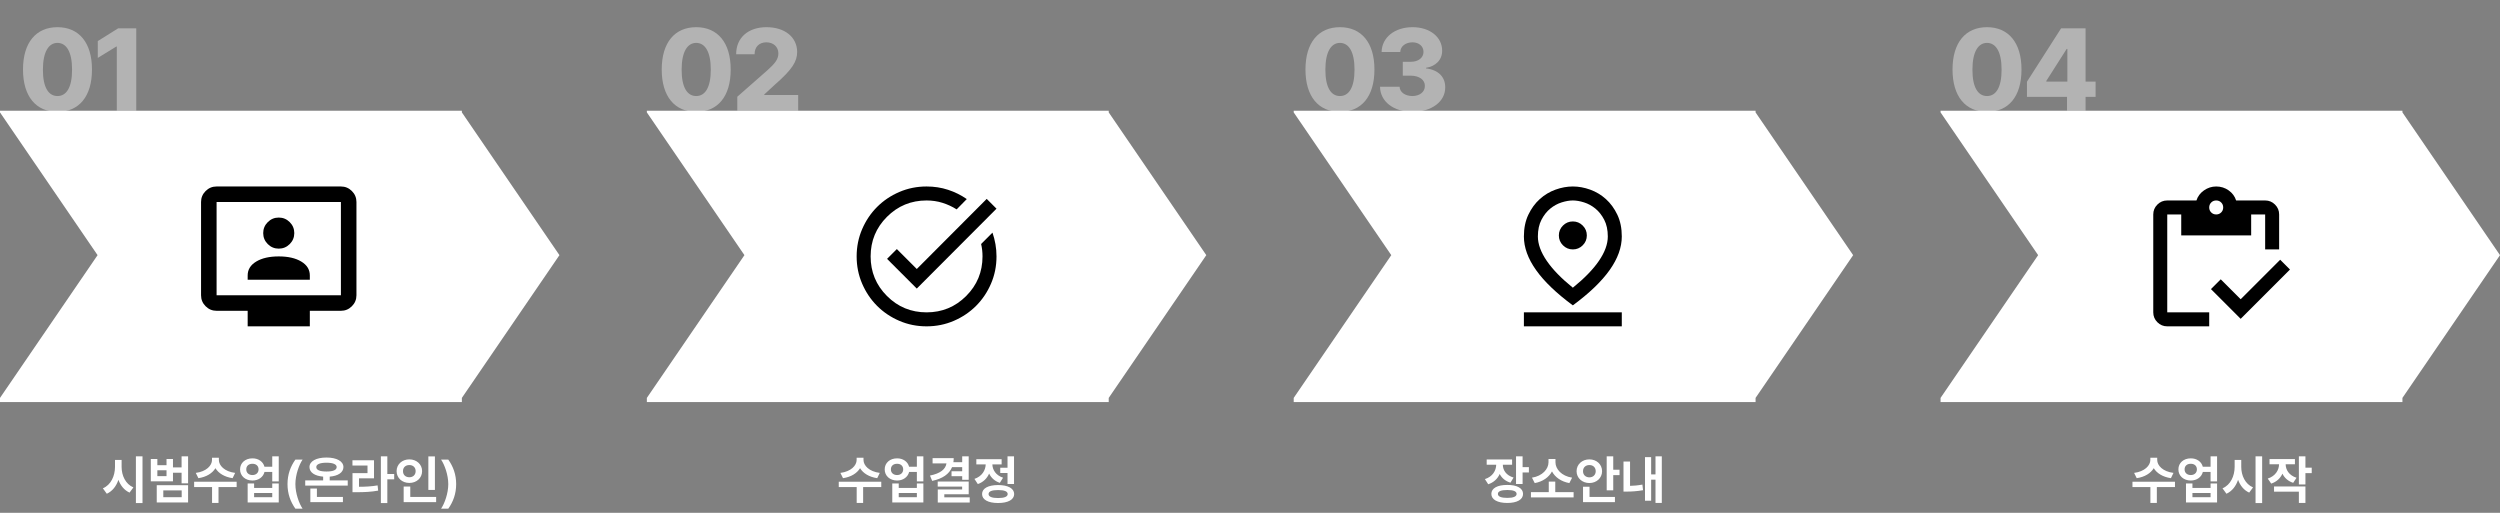
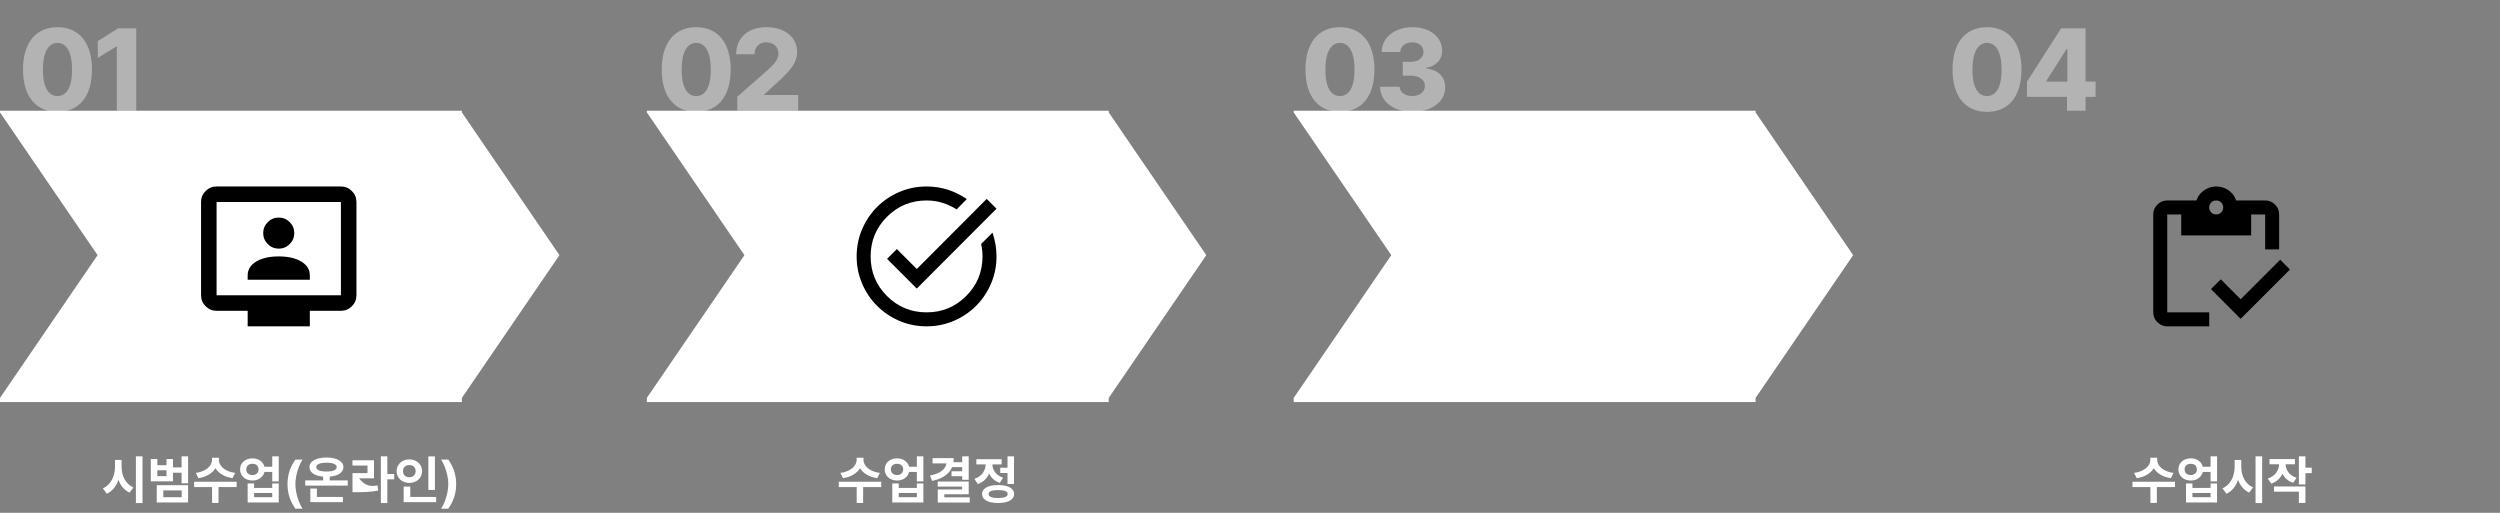
<svg xmlns="http://www.w3.org/2000/svg" width="858" height="176" viewBox="0 0 858 176" fill="none">
  <rect x="0" y="0" width="858" height="176" fill="#808080" stroke="none" />
  <path d="M33.488 87.569L0 136.563V138H158.512V136.563L192 87.569L158.512 38.575V38H0V38.575L33.488 87.569Z" fill="white" />
  <path opacity="0.4" d="M19.73 38.391C12.386 38.391 7.894 33.137 7.894 23.859C7.894 14.582 12.386 9.328 19.73 9.328C27.073 9.328 31.585 14.621 31.566 23.859C31.585 33.156 27.073 38.391 19.73 38.391ZM14.73 23.859C14.71 30.129 16.722 32.961 19.73 32.961C22.738 32.961 24.749 30.129 24.73 23.859C24.73 17.688 22.738 14.738 19.73 14.719C16.741 14.738 14.749 17.688 14.73 23.859ZM46.763 9.719V38H40.083V15.969H39.927L33.559 19.875V14.094L40.552 9.719H46.763Z" fill="white" />
-   <path d="M41.735 160.242C41.735 163.178 43.071 166.131 45.778 167.273L44.46 169.066C42.632 168.24 41.366 166.649 40.645 164.672C39.916 166.825 38.606 168.565 36.655 169.453L35.302 167.59C38.097 166.412 39.45 163.354 39.468 160.242V157.852H41.735V160.242ZM48.907 156.621V172.652H46.64V156.621H48.907ZM54.005 157.535V159.662H57.151V157.535H59.366V160.418H62.319V156.621H64.552V165.885H62.319V162.246H59.366V165.199H51.755V157.535H54.005ZM54.005 163.406H57.151V161.402H54.005V163.406ZM64.552 166.518V172.441H53.794V166.518H64.552ZM56.044 168.311V170.648H62.355V168.311H56.044ZM75.116 157.869C75.116 159.75 77.032 161.842 80.706 162.299L79.827 164.109C77.032 163.705 74.984 162.413 73.939 160.682C72.884 162.413 70.853 163.705 68.085 164.109L67.189 162.299C70.827 161.842 72.761 159.75 72.761 157.869V157.096H75.116V157.869ZM81.216 165.322V167.15H74.993V172.617H72.778V167.15H66.626V165.322H81.216ZM86.647 157.307C88.695 157.289 90.321 158.458 90.761 160.172H93.433V156.621H95.665V165.217H93.433V161.965H90.778C90.356 163.723 88.713 164.918 86.647 164.918C84.186 164.918 82.376 163.318 82.394 161.086C82.376 158.889 84.186 157.289 86.647 157.307ZM86.647 159.17C85.399 159.152 84.503 159.891 84.52 161.086C84.503 162.281 85.399 163.037 86.647 163.037C87.86 163.037 88.739 162.281 88.739 161.086C88.739 159.891 87.86 159.152 86.647 159.17ZM87.21 165.92V167.467H93.433V165.92H95.665V172.441H84.995V165.92H87.21ZM87.21 170.631H93.433V169.189H87.21V170.631ZM98.671 166.148C98.671 162.844 99.69 160.102 101.378 157.729H103.856C102.644 159.486 101.378 163.002 101.378 166.148C101.378 169.312 102.644 172.828 103.856 174.586H101.378C99.69 172.213 98.671 169.453 98.671 166.148ZM119.343 164.865V166.658H104.753V164.865H110.905V163.582C108.022 163.345 106.212 162.149 106.212 160.295C106.212 158.291 108.515 157.025 112.048 157.025C115.546 157.025 117.849 158.291 117.866 160.295C117.849 162.158 116.021 163.354 113.155 163.582V164.865H119.343ZM117.69 170.543V172.336H106.511V167.66H108.761V170.543H117.69ZM112.048 158.801C109.833 158.801 108.532 159.346 108.55 160.295C108.532 161.332 109.833 161.824 112.048 161.824C114.263 161.824 115.546 161.332 115.546 160.295C115.546 159.346 114.263 158.801 112.048 158.801ZM132.931 156.621V162.668H135.286V164.514H132.931V172.652H130.716V156.621H132.931ZM128.36 157.957V164.162H123.21V167.062C125.539 167.054 127.464 166.948 129.591 166.588L129.784 168.381C127.341 168.82 125.144 168.926 122.331 168.926H120.978V162.387H126.128V159.768H120.96V157.957H128.36ZM149.261 156.639V168.135H147.011V156.639H149.261ZM149.683 170.543V172.336H138.538V166.975H140.806V170.543H149.683ZM140.489 157.658C142.95 157.658 144.866 159.346 144.866 161.684C144.866 164.074 142.95 165.744 140.489 165.744C138.028 165.744 136.112 164.074 136.112 161.684C136.112 159.346 138.028 157.658 140.489 157.658ZM140.489 159.609C139.241 159.592 138.292 160.383 138.31 161.684C138.292 163.02 139.241 163.793 140.489 163.793C141.702 163.793 142.651 163.02 142.651 161.684C142.651 160.383 141.702 159.592 140.489 159.609ZM156.556 166.148C156.556 169.453 155.536 172.213 153.849 174.586H151.37C152.583 172.828 153.849 169.312 153.849 166.148C153.849 163.002 152.583 159.486 151.37 157.729H153.849C155.536 160.102 156.556 162.844 156.556 166.148Z" fill="white" />
+   <path d="M41.735 160.242C41.735 163.178 43.071 166.131 45.778 167.273L44.46 169.066C42.632 168.24 41.366 166.649 40.645 164.672C39.916 166.825 38.606 168.565 36.655 169.453L35.302 167.59C38.097 166.412 39.45 163.354 39.468 160.242V157.852H41.735V160.242ZM48.907 156.621V172.652H46.64V156.621H48.907ZM54.005 157.535V159.662H57.151V157.535H59.366V160.418H62.319V156.621H64.552V165.885H62.319V162.246H59.366V165.199H51.755V157.535H54.005ZM54.005 163.406H57.151V161.402H54.005V163.406ZM64.552 166.518V172.441H53.794V166.518H64.552ZM56.044 168.311V170.648H62.355V168.311H56.044ZM75.116 157.869C75.116 159.75 77.032 161.842 80.706 162.299L79.827 164.109C77.032 163.705 74.984 162.413 73.939 160.682C72.884 162.413 70.853 163.705 68.085 164.109L67.189 162.299C70.827 161.842 72.761 159.75 72.761 157.869V157.096H75.116V157.869ZM81.216 165.322V167.15H74.993V172.617H72.778V167.15H66.626V165.322H81.216ZM86.647 157.307C88.695 157.289 90.321 158.458 90.761 160.172H93.433V156.621H95.665V165.217H93.433V161.965H90.778C90.356 163.723 88.713 164.918 86.647 164.918C84.186 164.918 82.376 163.318 82.394 161.086C82.376 158.889 84.186 157.289 86.647 157.307ZM86.647 159.17C85.399 159.152 84.503 159.891 84.52 161.086C84.503 162.281 85.399 163.037 86.647 163.037C87.86 163.037 88.739 162.281 88.739 161.086C88.739 159.891 87.86 159.152 86.647 159.17ZM87.21 165.92V167.467H93.433V165.92H95.665V172.441H84.995V165.92H87.21ZM87.21 170.631H93.433V169.189H87.21V170.631ZM98.671 166.148C98.671 162.844 99.69 160.102 101.378 157.729H103.856C102.644 159.486 101.378 163.002 101.378 166.148C101.378 169.312 102.644 172.828 103.856 174.586H101.378C99.69 172.213 98.671 169.453 98.671 166.148ZM119.343 164.865V166.658H104.753V164.865H110.905V163.582C108.022 163.345 106.212 162.149 106.212 160.295C106.212 158.291 108.515 157.025 112.048 157.025C115.546 157.025 117.849 158.291 117.866 160.295C117.849 162.158 116.021 163.354 113.155 163.582V164.865H119.343ZM117.69 170.543V172.336H106.511V167.66H108.761V170.543H117.69ZM112.048 158.801C109.833 158.801 108.532 159.346 108.55 160.295C108.532 161.332 109.833 161.824 112.048 161.824C114.263 161.824 115.546 161.332 115.546 160.295C115.546 159.346 114.263 158.801 112.048 158.801ZM132.931 156.621V162.668H135.286V164.514H132.931V172.652H130.716V156.621H132.931ZM128.36 157.957V164.162H123.21C125.539 167.054 127.464 166.948 129.591 166.588L129.784 168.381C127.341 168.82 125.144 168.926 122.331 168.926H120.978V162.387H126.128V159.768H120.96V157.957H128.36ZM149.261 156.639V168.135H147.011V156.639H149.261ZM149.683 170.543V172.336H138.538V166.975H140.806V170.543H149.683ZM140.489 157.658C142.95 157.658 144.866 159.346 144.866 161.684C144.866 164.074 142.95 165.744 140.489 165.744C138.028 165.744 136.112 164.074 136.112 161.684C136.112 159.346 138.028 157.658 140.489 157.658ZM140.489 159.609C139.241 159.592 138.292 160.383 138.31 161.684C138.292 163.02 139.241 163.793 140.489 163.793C141.702 163.793 142.651 163.02 142.651 161.684C142.651 160.383 141.702 159.592 140.489 159.609ZM156.556 166.148C156.556 169.453 155.536 172.213 153.849 174.586H151.37C152.583 172.828 153.849 169.312 153.849 166.148C153.849 163.002 152.583 159.486 151.37 157.729H153.849C155.536 160.102 156.556 162.844 156.556 166.148Z" fill="white" />
  <path d="M85 96H106.333V94.533C106.333 92.533 105.356 90.944 103.4 89.767C101.444 88.589 98.867 88 95.667 88C92.467 88 89.889 88.589 87.933 89.767C85.978 90.944 85 92.533 85 94.533V96ZM95.667 85.333C97.133 85.333 98.389 84.811 99.433 83.767C100.478 82.722 101 81.467 101 80C101 78.533 100.478 77.278 99.433 76.233C98.389 75.189 97.133 74.667 95.667 74.667C94.2 74.667 92.944 75.189 91.9 76.233C90.856 77.278 90.333 78.533 90.333 80C90.333 81.467 90.856 82.722 91.9 83.767C92.944 84.811 94.2 85.333 95.667 85.333ZM85 112V106.667H74.333C72.867 106.667 71.611 106.144 70.567 105.1C69.522 104.056 69 102.8 69 101.333V69.333C69 67.867 69.522 66.611 70.567 65.567C71.611 64.522 72.867 64 74.333 64H117C118.467 64 119.722 64.522 120.767 65.567C121.811 66.611 122.333 67.867 122.333 69.333V101.333C122.333 102.8 121.811 104.056 120.767 105.1C119.722 106.144 118.467 106.667 117 106.667H106.333V112H85ZM74.333 101.333H117V69.333H74.333V101.333Z" fill="black" />
  <path d="M255.488 87.569L222 136.563V138H380.512V136.563L414 87.569L380.512 38.575V38H222V38.575L255.488 87.569Z" fill="white" />
  <path opacity="0.4" d="M238.937 38.391C231.593 38.391 227.101 33.137 227.101 23.859C227.101 14.582 231.593 9.328 238.937 9.328C246.28 9.328 250.792 14.621 250.773 23.859C250.792 33.156 246.28 38.391 238.937 38.391ZM233.937 23.859C233.917 30.129 235.929 32.961 238.937 32.961C241.945 32.961 243.956 30.129 243.937 23.859C243.937 17.688 241.945 14.738 238.937 14.719C235.948 14.738 233.956 17.688 233.937 23.859ZM253.04 38V33.195L263.352 24.133C265.755 21.945 267.122 20.5 267.141 18.352C267.122 15.988 265.384 14.543 263.001 14.523C260.579 14.543 258.958 16.066 258.977 18.625H252.649C252.63 12.922 256.809 9.328 263.04 9.328C269.407 9.328 273.567 12.785 273.587 17.844C273.567 21.086 271.966 23.801 265.852 29.133L262.298 32.414V32.609H273.938V38H253.04Z" fill="white" />
  <path d="M296.352 157.869C296.352 159.75 298.268 161.842 301.941 162.299L301.062 164.109C298.268 163.705 296.22 162.413 295.174 160.682C294.119 162.413 292.089 163.705 289.32 164.109L288.424 162.299C292.062 161.842 293.996 159.75 293.996 157.869V157.096H296.352V157.869ZM302.451 165.322V167.15H296.229V172.617H294.014V167.15H287.861V165.322H302.451ZM307.883 157.307C309.931 157.289 311.557 158.458 311.996 160.172H314.668V156.621H316.9V165.217H314.668V161.965H312.014C311.592 163.723 309.948 164.918 307.883 164.918C305.422 164.918 303.611 163.318 303.629 161.086C303.611 158.889 305.422 157.289 307.883 157.307ZM307.883 159.17C306.635 159.152 305.738 159.891 305.756 161.086C305.738 162.281 306.635 163.037 307.883 163.037C309.096 163.037 309.975 162.281 309.975 161.086C309.975 159.891 309.096 159.152 307.883 159.17ZM308.445 165.92V167.467H314.668V165.92H316.9V172.441H306.23V165.92H308.445ZM308.445 170.631H314.668V169.189H308.445V170.631ZM332.457 156.621V164.672H330.225V163.441H326.568V161.736H330.225V160.33H326.744C325.751 162.738 323.466 164.276 319.924 165.041L319.168 163.213C322.833 162.483 324.529 160.972 324.828 159.047H320.064V157.236H327.307C327.307 157.72 327.271 158.186 327.201 158.625H330.225V156.621H332.457ZM332.457 165.252V169.629H324.09V170.684H332.809V172.459H321.84V167.977H330.207V167.01H321.822V165.252H332.457ZM348.014 156.621V166.113H345.781V162.334H343.285V160.523H345.781V156.621H348.014ZM342.547 166.465C345.957 166.482 348.049 167.607 348.066 169.559C348.049 171.492 345.957 172.635 342.547 172.635C339.137 172.635 337.045 171.492 337.045 169.559C337.045 167.607 339.137 166.482 342.547 166.465ZM342.547 168.188C340.42 168.188 339.277 168.627 339.277 169.559C339.277 170.473 340.42 170.93 342.547 170.93C344.674 170.93 345.834 170.473 345.834 169.559C345.834 168.627 344.674 168.188 342.547 168.188ZM343.76 157.588V159.381H340.578C340.631 161.244 341.756 163.125 344.252 163.951L343.145 165.709C341.378 165.138 340.165 163.978 339.471 162.527C338.759 164.162 337.484 165.48 335.586 166.131L334.426 164.355C337.054 163.477 338.231 161.385 338.293 159.381H335.076V157.588H343.76Z" fill="white" />
  <path d="M318 112C314.68 112 311.56 111.37 308.64 110.11C305.72 108.85 303.18 107.14 301.02 104.98C298.86 102.82 297.15 100.28 295.89 97.36C294.63 94.44 294 91.32 294 88C294 84.68 294.63 81.56 295.89 78.64C297.15 75.72 298.86 73.18 301.02 71.02C303.18 68.86 305.72 67.15 308.64 65.89C311.56 64.63 314.68 64 318 64C320.6 64 323.06 64.38 325.38 65.14C327.7 65.9 329.84 66.96 331.8 68.32L328.32 71.86C326.8 70.9 325.18 70.15 323.46 69.61C321.74 69.07 319.92 68.8 318 68.8C312.68 68.8 308.15 70.67 304.41 74.41C300.67 78.15 298.8 82.68 298.8 88C298.8 93.32 300.67 97.85 304.41 101.59C308.15 105.33 312.68 107.2 318 107.2C323.32 107.2 327.85 105.33 331.59 101.59C335.33 97.85 337.2 93.32 337.2 88C337.2 87.28 337.16 86.56 337.08 85.84C337 85.12 336.88 84.42 336.72 83.74L340.62 79.84C341.06 81.12 341.4 82.44 341.64 83.8C341.88 85.16 342 86.56 342 88C342 91.32 341.37 94.44 340.11 97.36C338.85 100.28 337.14 102.82 334.98 104.98C332.82 107.14 330.28 108.85 327.36 110.11C324.44 111.37 321.32 112 318 112ZM314.64 99.04L304.44 88.84L307.8 85.48L314.64 92.32L338.64 68.26L342 71.62L314.64 99.04Z" fill="black" />
  <path d="M477.488 87.569L444 136.563V138H602.512V136.563L636 87.569L602.512 38.575V38H444V38.575L477.488 87.569Z" fill="white" />
  <path opacity="0.4" d="M459.87 38.391C452.527 38.391 448.034 33.137 448.034 23.859C448.034 14.582 452.527 9.328 459.87 9.328C467.214 9.328 471.726 14.621 471.706 23.859C471.726 33.156 467.214 38.391 459.87 38.391ZM454.87 23.859C454.851 30.129 456.862 32.961 459.87 32.961C462.878 32.961 464.89 30.129 464.87 23.859C464.87 17.688 462.878 14.738 459.87 14.719C456.882 14.738 454.89 17.688 454.87 23.859ZM484.716 38.391C478.27 38.391 473.68 34.836 473.622 29.758H480.341C480.399 31.652 482.235 32.941 484.755 32.961C487.255 32.941 489.052 31.535 489.012 29.484C489.052 27.434 487.137 25.988 484.169 25.969H481.434V21.203H484.169C486.747 21.223 488.544 19.836 488.544 17.805C488.544 15.891 487.02 14.543 484.755 14.523C482.43 14.543 480.614 15.871 480.575 17.844H474.169C474.247 12.824 478.7 9.328 484.794 9.328C490.829 9.328 494.97 12.805 494.95 17.414C494.97 20.578 492.665 22.785 489.403 23.273V23.469C493.739 23.996 496.024 26.477 496.005 29.992C496.024 34.895 491.317 38.391 484.716 38.391Z" fill="white" />
-   <path d="M518.949 157.693V159.486H515.768C515.785 161.35 516.901 163.151 519.459 163.898L518.387 165.656C516.62 165.12 515.398 164.048 514.695 162.668C513.983 164.285 512.683 165.568 510.758 166.201L509.615 164.426C512.27 163.591 513.465 161.517 513.5 159.486H510.23V157.693H518.949ZM522.553 156.621V160.33H524.715V162.158H522.553V166.113H520.303V156.621H522.553ZM517.314 166.43C520.637 166.412 522.711 167.555 522.711 169.506C522.711 171.457 520.637 172.617 517.314 172.617C513.922 172.617 511.83 171.457 511.83 169.506C511.83 167.555 513.922 166.412 517.314 166.43ZM517.314 168.17C515.205 168.17 514.062 168.609 514.08 169.506C514.062 170.42 515.205 170.877 517.314 170.877C519.389 170.877 520.496 170.42 520.496 169.506C520.496 168.609 519.389 168.17 517.314 168.17ZM540.061 168.908V170.701H525.418V168.908H531.535V165.287H533.768V168.908H540.061ZM533.838 158.678C533.838 160.963 535.895 163.371 539.551 163.934L538.602 165.797C535.789 165.287 533.697 163.784 532.643 161.789C531.588 163.775 529.514 165.296 526.719 165.797L525.77 163.934C529.391 163.371 531.43 160.945 531.447 158.678V157.535H533.838V158.678ZM553.666 156.621V161.209H555.828V163.072H553.666V168.275H551.416V156.621H553.666ZM554.246 170.543V172.336H543.295V167.045H545.527V170.543H554.246ZM545.475 157.658C547.918 157.658 549.834 159.346 549.834 161.719C549.834 164.057 547.918 165.779 545.475 165.779C543.014 165.779 541.08 164.057 541.08 161.719C541.08 159.346 543.014 157.658 545.475 157.658ZM545.475 159.609C544.262 159.592 543.277 160.383 543.295 161.719C543.277 163.02 544.262 163.828 545.475 163.828C546.705 163.828 547.637 163.02 547.654 161.719C547.637 160.383 546.705 159.592 545.475 159.609ZM570.33 156.621V172.617H568.168V164.619H566.674V171.844H564.564V156.885H566.674V162.809H568.168V156.621H570.33ZM559.432 158.396V166.746C560.715 166.72 562.121 166.605 563.668 166.307L563.896 168.24C561.752 168.609 559.924 168.715 558.271 168.715H557.182V158.396H559.432Z" fill="white" />
-   <path d="M539.8 98.74C543.76 95.54 546.75 92.46 548.77 89.5C550.79 86.54 551.8 83.76 551.8 81.16C551.8 78.92 551.39 77.01 550.57 75.43C549.75 73.85 548.74 72.57 547.54 71.59C546.34 70.61 545.04 69.9 543.64 69.46C542.24 69.02 540.96 68.8 539.8 68.8C538.64 68.8 537.36 69.02 535.96 69.46C534.56 69.9 533.26 70.61 532.06 71.59C530.86 72.57 529.85 73.85 529.03 75.43C528.21 77.01 527.8 78.92 527.8 81.16C527.8 83.76 528.81 86.54 530.83 89.5C532.85 92.46 535.84 95.54 539.8 98.74ZM539.8 104.8C534.16 100.64 529.95 96.6 527.17 92.68C524.39 88.76 523 84.92 523 81.16C523 78.32 523.51 75.83 524.53 73.69C525.55 71.55 526.86 69.76 528.46 68.32C530.06 66.88 531.86 65.8 533.86 65.08C535.86 64.36 537.84 64 539.8 64C541.76 64 543.74 64.36 545.74 65.08C547.74 65.8 549.54 66.88 551.14 68.32C552.74 69.76 554.05 71.55 555.07 73.69C556.09 75.83 556.6 78.32 556.6 81.16C556.6 84.92 555.21 88.76 552.43 92.68C549.65 96.6 545.44 100.64 539.8 104.8ZM539.8 85.6C541.12 85.6 542.25 85.13 543.19 84.19C544.13 83.25 544.6 82.12 544.6 80.8C544.6 79.48 544.13 78.35 543.19 77.41C542.25 76.47 541.12 76 539.8 76C538.48 76 537.35 76.47 536.41 77.41C535.47 78.35 535 79.48 535 80.8C535 82.12 535.47 83.25 536.41 84.19C537.35 85.13 538.48 85.6 539.8 85.6ZM523 112V107.2H556.6V112H523Z" fill="black" />
-   <path d="M699.488 87.569L666 136.563V138H824.512V136.563L858 87.569L824.512 38.575V38H666V38.575L699.488 87.569Z" fill="white" />
  <path d="M769 109.42L758.8 99.22L762.16 95.86L769 102.7L782.56 89.14L785.92 92.5L769 109.42ZM782.2 85.6H777.4V73.6H772.6V80.8H748.6V73.6H743.8V107.2H758.2V112H743.8C742.48 112 741.35 111.53 740.41 110.59C739.47 109.65 739 108.52 739 107.2V73.6C739 72.28 739.47 71.15 740.41 70.21C741.35 69.27 742.48 68.8 743.8 68.8H753.82C754.26 67.4 755.12 66.25 756.4 65.35C757.68 64.45 759.08 64 760.6 64C762.2 64 763.63 64.45 764.89 65.35C766.15 66.25 767 67.4 767.44 68.8H777.4C778.72 68.8 779.85 69.27 780.79 70.21C781.73 71.15 782.2 72.28 782.2 73.6V85.6ZM760.6 73.6C761.28 73.6 761.85 73.37 762.31 72.91C762.77 72.45 763 71.88 763 71.2C763 70.52 762.77 69.95 762.31 69.49C761.85 69.03 761.28 68.8 760.6 68.8C759.92 68.8 759.35 69.03 758.89 69.49C758.43 69.95 758.2 70.52 758.2 71.2C758.2 71.88 758.43 72.45 758.89 72.91C759.35 73.37 759.92 73.6 760.6 73.6Z" fill="black" />
  <path opacity="0.4" d="M681.941 38.391C674.597 38.391 670.105 33.137 670.105 23.859C670.105 14.582 674.597 9.328 681.941 9.328C689.284 9.328 693.796 14.621 693.777 23.859C693.796 33.156 689.284 38.391 681.941 38.391ZM676.941 23.859C676.921 30.129 678.933 32.961 681.941 32.961C684.948 32.961 686.96 30.129 686.941 23.859C686.941 17.688 684.948 14.738 681.941 14.719C678.952 14.738 676.96 17.688 676.941 23.859ZM695.653 33.234V28.039L707.372 9.719H715.77V28H719.208V33.234H715.77V38H709.403V33.234H695.653ZM702.294 28H709.52V16.789H709.286L702.294 27.766V28Z" fill="white" />
  <path d="M740.352 157.869C740.352 159.75 742.268 161.842 745.941 162.299L745.062 164.109C742.268 163.705 740.22 162.413 739.174 160.682C738.119 162.413 736.089 163.705 733.32 164.109L732.424 162.299C736.062 161.842 737.996 159.75 737.996 157.869V157.096H740.352V157.869ZM746.451 165.322V167.15H740.229V172.617H738.014V167.15H731.861V165.322H746.451ZM751.883 157.307C753.931 157.289 755.557 158.458 755.996 160.172H758.668V156.621H760.9V165.217H758.668V161.965H756.014C755.592 163.723 753.948 164.918 751.883 164.918C749.422 164.918 747.611 163.318 747.629 161.086C747.611 158.889 749.422 157.289 751.883 157.307ZM751.883 159.17C750.635 159.152 749.738 159.891 749.756 161.086C749.738 162.281 750.635 163.037 751.883 163.037C753.096 163.037 753.975 162.281 753.975 161.086C753.975 159.891 753.096 159.152 751.883 159.17ZM752.445 165.92V167.467H758.668V165.92H760.9V172.441H750.23V165.92H752.445ZM752.445 170.631H758.668V169.189H752.445V170.631ZM769.197 160.242C769.197 163.178 770.533 166.131 773.24 167.273L771.922 169.066C770.094 168.24 768.828 166.649 768.107 164.672C767.378 166.825 766.068 168.565 764.117 169.453L762.764 167.59C765.559 166.412 766.912 163.354 766.93 160.242V157.852H769.197V160.242ZM776.369 156.621V172.652H774.102V156.621H776.369ZM787.619 157.553V159.346H784.438C784.455 161.218 785.562 163.134 788.164 163.969L787.021 165.709C785.246 165.138 784.024 163.995 783.33 162.562C782.618 164.127 781.344 165.366 779.48 165.973L778.285 164.25C780.931 163.397 782.135 161.35 782.17 159.346H778.9V157.553H787.619ZM791.223 156.621V160.506H793.385V162.369H791.223V166.271H788.973V156.621H791.223ZM791.223 166.957V172.617H788.973V168.732H780.447V166.957H791.223Z" fill="white" />
</svg>